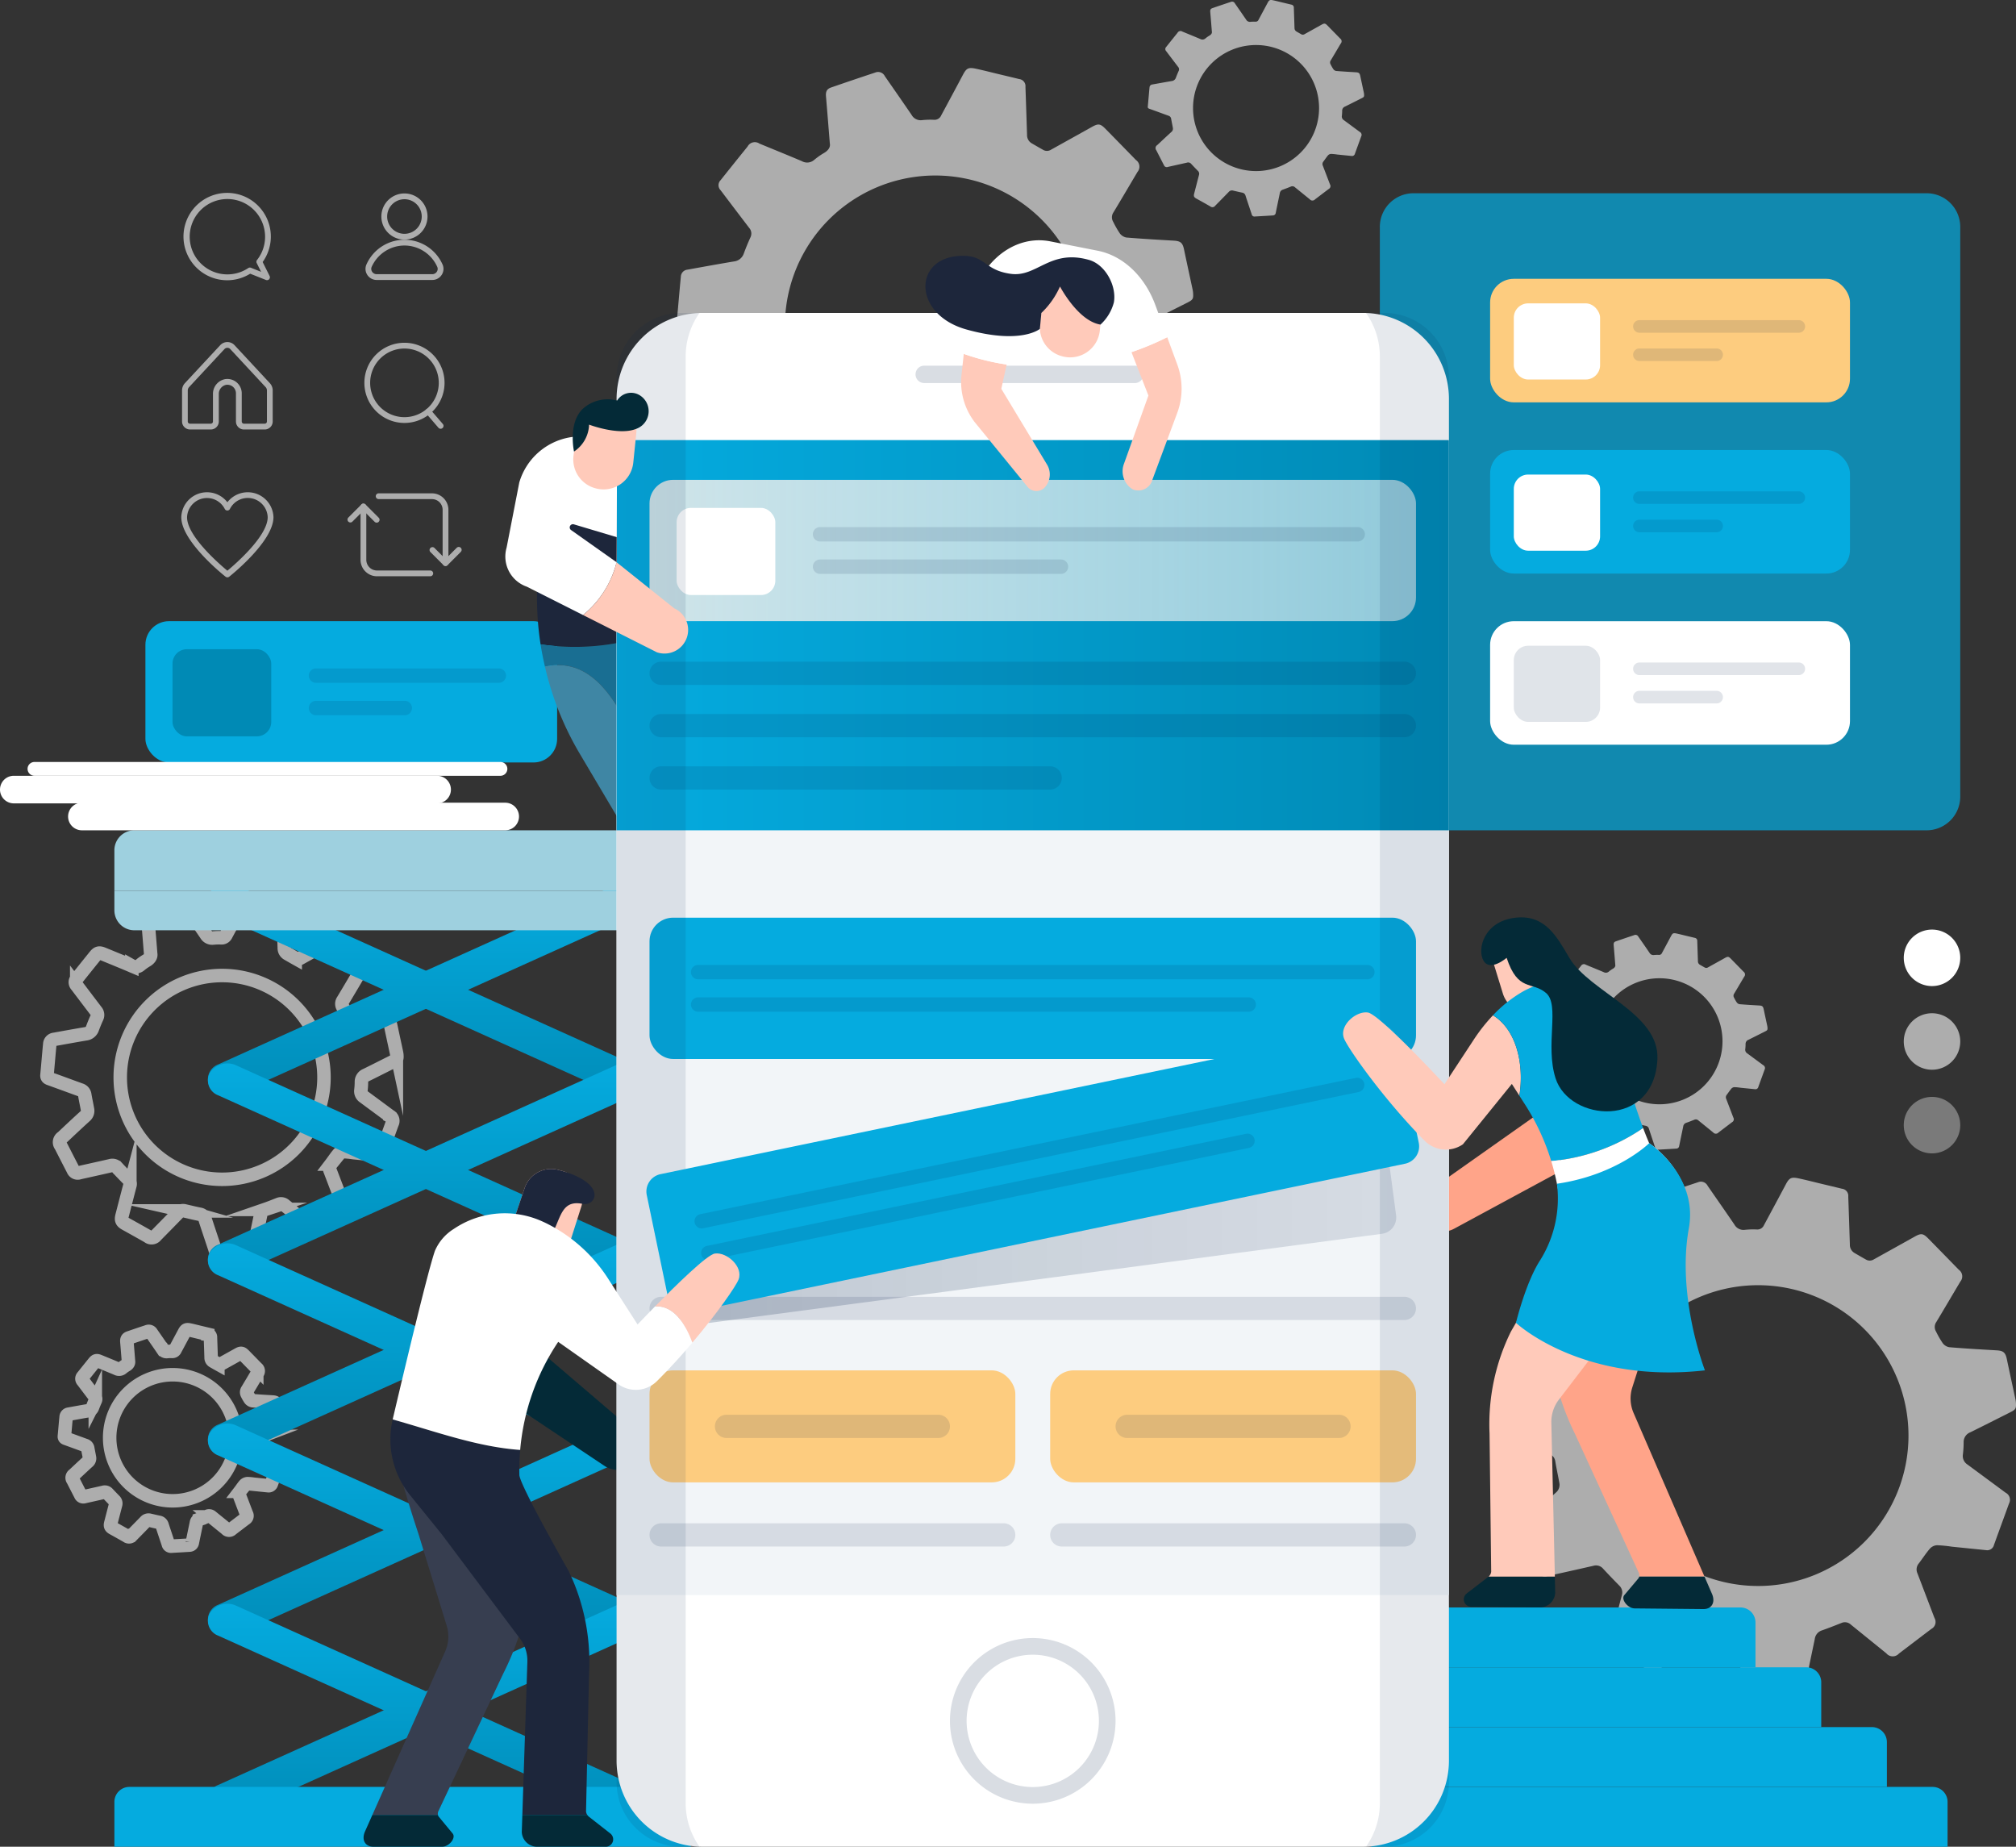
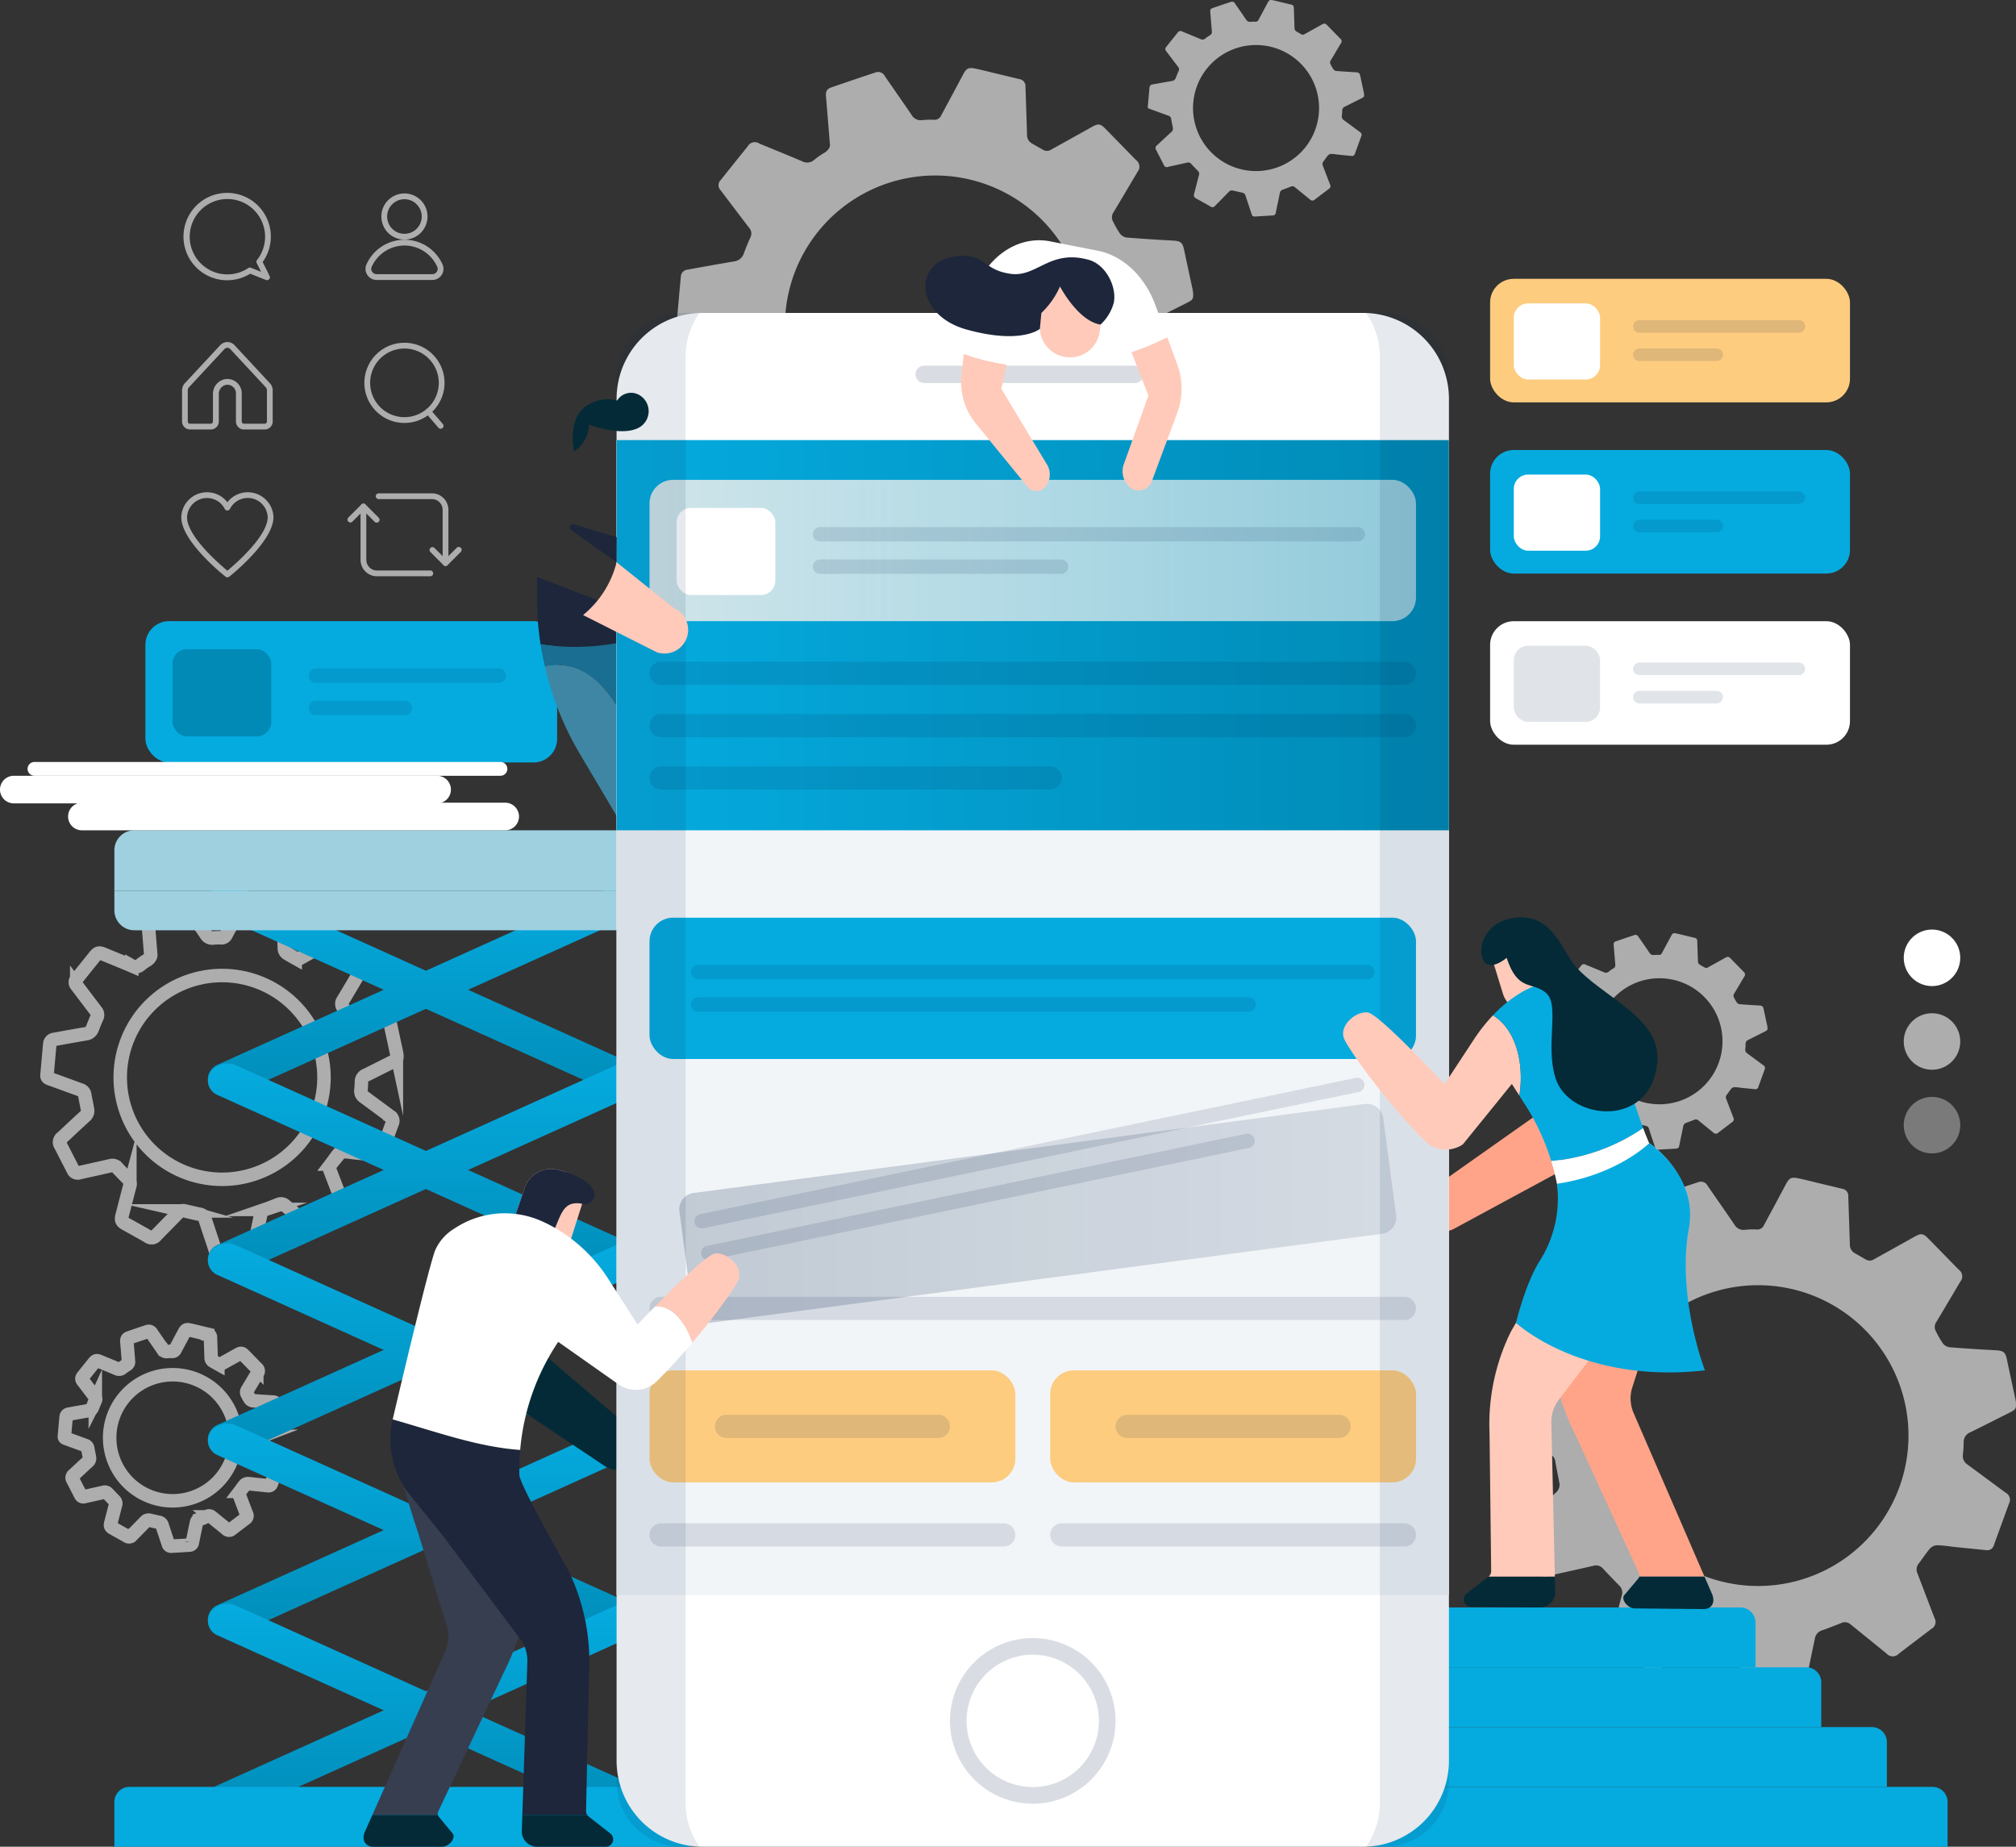
<svg xmlns="http://www.w3.org/2000/svg" xmlns:xlink="http://www.w3.org/1999/xlink" width="298.843" height="273.699" viewBox="0 0 298.843 273.699">
  <rect x="0" y="0" width="298.843" height="273.699" fill="#333333" stroke="none" />
  <defs>
    <linearGradient id="linear-gradient" x1="0.5" x2="0.5" y2="1.102" gradientUnits="objectBoundingBox">
      <stop offset="0" stop-color="#05abdf" />
      <stop offset="1" stop-color="#008ab5" />
    </linearGradient>
    <linearGradient id="linear-gradient-11" x1="0" y1="0.5" x2="1" y2="0.5" xlink:href="#linear-gradient" />
    <linearGradient id="linear-gradient-12" y1="0.5" x2="1" y2="0.5" gradientUnits="objectBoundingBox">
      <stop offset="0" stop-color="#cfe4e9" />
      <stop offset="1" stop-color="#cfe4e9" stop-opacity="0.702" />
    </linearGradient>
    <linearGradient id="linear-gradient-13" x1="-0.002" y1="0.456" x2="0.998" y2="0.456" gradientUnits="objectBoundingBox">
      <stop offset="0" stop-color="#001d47" />
      <stop offset="1" stop-color="#001d47" stop-opacity="0.6" />
    </linearGradient>
  </defs>
  <g id="apllications_banner" transform="translate(-46.232 -47.984)">
    <g id="Group_4950" data-name="Group 4950" transform="translate(46.232 47.984)">
      <path id="Path_12113" data-name="Path 12113" d="M364.794,291.5c-.2-2.459-.376-4.708-.568-6.955-.062-.727.107-1.124.754-1.349q3.264-1.131,6.545-2.215a1.113,1.113,0,0,1,1.419.532c1.325,1.914,2.659,3.821,3.969,5.745a1.541,1.541,0,0,0,1.56.777,11.691,11.691,0,0,1,1.762-.049,1.061,1.061,0,0,0,1.057-.638c1.077-2,2.156-4,3.219-6.007.528-1,.807-1.168,1.937-.926s2.276.539,3.413.812c1,.24,2,.474,2.993.72a1.056,1.056,0,0,1,.937,1.166q.125,3.549.237,7.1a1.4,1.4,0,0,0,.718,1.273c.555.321,1.108.644,1.667.957a1.11,1.11,0,0,0,1.147-.014c2.015-1.122,4.034-2.24,6.048-3.368.977-.548,1.275-.52,2.062.283q2.258,2.3,4.51,4.611a1.2,1.2,0,0,1,.221,1.754c-1.188,2-2.364,4.008-3.566,6a1.287,1.287,0,0,0-.035,1.4,14.131,14.131,0,0,0,.983,1.714,1.559,1.559,0,0,0,.963.61c2.339.195,4.684.329,7.028.464,1,.058,1.315.315,1.522,1.3.406,1.932.828,3.861,1.241,5.793a4.5,4.5,0,0,1,.1.6c.07.935-.01,1.073-.856,1.5-1.963.986-3.923,1.983-5.894,2.952a1.543,1.543,0,0,0-.993,1.5,15.343,15.343,0,0,1-.113,1.81,1.484,1.484,0,0,0,.673,1.463q2.832,2.089,5.66,4.181a1.174,1.174,0,0,1,.5,1.615c-.736,2.045-1.489,4.084-2.226,6.128a1.024,1.024,0,0,1-1.171.77c-1.7-.173-3.392-.34-5.088-.515a18.94,18.94,0,0,0-2.187-.213,1.556,1.556,0,0,0-1.033.485c-.61.7-1.115,1.5-1.684,2.238a1.381,1.381,0,0,0-.18,1.446c.845,2.2,1.681,4.41,2.526,6.614a1.162,1.162,0,0,1-.458,1.616c-1.609,1.217-3.211,2.444-4.818,3.663a1.225,1.225,0,0,1-1.859-.037c-1.75-1.423-3.506-2.836-5.258-4.258a1.282,1.282,0,0,0-1.378-.255c-.97.386-1.941.773-2.927,1.114a1.544,1.544,0,0,0-1.048,1.284c-.482,2.31-.968,4.62-1.443,6.931a1.019,1.019,0,0,1-.966.9c-2.157.15-4.316.257-6.475.388a.977.977,0,0,1-1.083-.8c-.714-2.189-1.462-4.367-2.169-6.558a1.461,1.461,0,0,0-1.215-1.1c-1.074-.21-2.137-.478-3.205-.723a1.457,1.457,0,0,0-1.489.436c-1.6,1.651-3.212,3.284-4.824,4.919a1.2,1.2,0,0,1-1.757.223q-2.436-1.386-4.889-2.74c-.866-.479-1.038-.844-.792-1.79.569-2.191,1.127-4.385,1.707-6.572a1.4,1.4,0,0,0-.385-1.449c-.81-.828-1.617-1.658-2.4-2.509a1.373,1.373,0,0,0-1.443-.414c-2.265.518-4.533,1.02-6.8,1.524a1.055,1.055,0,0,1-1.369-.6q-1.362-2.637-2.711-5.282a1.238,1.238,0,0,1,.331-1.841c1.659-1.559,3.316-3.121,5-4.651a1.491,1.491,0,0,0,.509-1.475c-.189-1.061-.424-2.113-.6-3.177a1.308,1.308,0,0,0-.953-1.086c-2.252-.817-4.5-1.648-6.756-2.454-.4-.144-.6-.321-.554-.783.218-2.276.4-4.557.62-6.832a1.083,1.083,0,0,1,.976-.979c2.282-.412,4.565-.828,6.852-1.211a1.744,1.744,0,0,0,1.5-1.188c.3-.806.625-1.6.983-2.384a1.272,1.272,0,0,0-.2-1.426q-2.116-2.777-4.222-5.562a1.057,1.057,0,0,1,0-1.492q1.989-2.5,3.995-4.979a1.214,1.214,0,0,1,1.768-.435c2.1.863,4.2,1.716,6.288,2.6a1.585,1.585,0,0,0,1.827-.2,10.582,10.582,0,0,1,1.484-1.039C364.594,292.515,364.9,292.024,364.794,291.5Zm-6.656,27.064a22.29,22.29,0,1,0,22.3-22.321A22.275,22.275,0,0,0,358.138,318.567Z" transform="translate(-119.812 -105.766)" fill="#fff" opacity="0.6" />
      <path id="Path_12114" data-name="Path 12114" d="M202.447,72.593c-.2-2.46-.375-4.708-.568-6.955-.063-.727.107-1.124.754-1.348q3.265-1.131,6.545-2.216a1.111,1.111,0,0,1,1.418.532c1.325,1.914,2.66,3.821,3.97,5.744a1.537,1.537,0,0,0,1.56.778,11.7,11.7,0,0,1,1.763-.049,1.062,1.062,0,0,0,1.057-.638c1.077-2,2.156-4,3.218-6.008.529-1,.807-1.168,1.938-.925s2.276.539,3.413.812c1,.24,2,.474,2.993.72a1.055,1.055,0,0,1,.937,1.166q.124,3.55.236,7.1a1.4,1.4,0,0,0,.718,1.272c.555.321,1.11.644,1.669.957a1.107,1.107,0,0,0,1.146-.014c2.016-1.122,4.035-2.24,6.048-3.368.978-.548,1.275-.52,2.062.282q2.258,2.3,4.51,4.611a1.2,1.2,0,0,1,.221,1.754c-1.188,2-2.364,4.008-3.567,6a1.29,1.29,0,0,0-.035,1.4,13.952,13.952,0,0,0,.983,1.714,1.563,1.563,0,0,0,.962.61c2.34.195,4.684.329,7.028.464,1.005.058,1.316.314,1.523,1.3.406,1.932.828,3.862,1.241,5.793a4.6,4.6,0,0,1,.1.6c.07.935-.011,1.072-.857,1.5-1.962.986-3.921,1.983-5.892,2.952a1.542,1.542,0,0,0-.994,1.5,15.522,15.522,0,0,1-.113,1.81,1.485,1.485,0,0,0,.672,1.464q2.832,2.088,5.662,4.18a1.174,1.174,0,0,1,.5,1.615c-.737,2.045-1.49,4.084-2.226,6.129a1.024,1.024,0,0,1-1.171.77c-1.7-.173-3.393-.34-5.088-.515a18.954,18.954,0,0,0-2.188-.213,1.559,1.559,0,0,0-1.033.484c-.61.7-1.115,1.5-1.684,2.239a1.378,1.378,0,0,0-.18,1.446c.845,2.2,1.681,4.41,2.526,6.614a1.163,1.163,0,0,1-.458,1.617c-1.609,1.217-3.211,2.444-4.819,3.663a1.224,1.224,0,0,1-1.859-.038c-1.751-1.422-3.507-2.835-5.258-4.257a1.283,1.283,0,0,0-1.379-.255c-.97.386-1.94.773-2.926,1.113a1.544,1.544,0,0,0-1.048,1.284c-.482,2.311-.968,4.62-1.442,6.932a1.021,1.021,0,0,1-.966.9c-2.157.148-4.317.256-6.475.387a.976.976,0,0,1-1.083-.8c-.714-2.189-1.463-4.367-2.17-6.558a1.458,1.458,0,0,0-1.214-1.1c-1.074-.21-2.137-.477-3.205-.724a1.459,1.459,0,0,0-1.489.437c-1.6,1.651-3.212,3.284-4.824,4.92a1.2,1.2,0,0,1-1.757.223q-2.435-1.386-4.888-2.741c-.866-.479-1.038-.844-.792-1.79.569-2.191,1.127-4.385,1.707-6.573a1.4,1.4,0,0,0-.385-1.448c-.81-.827-1.616-1.658-2.4-2.509a1.375,1.375,0,0,0-1.444-.414c-2.264.518-4.532,1.02-6.8,1.524a1.056,1.056,0,0,1-1.37-.6q-1.362-2.637-2.71-5.282a1.238,1.238,0,0,1,.331-1.841c1.659-1.559,3.316-3.121,5-4.651a1.491,1.491,0,0,0,.508-1.475c-.188-1.061-.423-2.114-.6-3.177a1.3,1.3,0,0,0-.952-1.086c-2.252-.817-4.5-1.649-6.756-2.456-.4-.143-.6-.32-.554-.782.217-2.276.4-4.557.62-6.832a1.084,1.084,0,0,1,.975-.979c2.283-.412,4.565-.828,6.853-1.211a1.745,1.745,0,0,0,1.5-1.189c.3-.805.625-1.6.983-2.383a1.275,1.275,0,0,0-.2-1.426q-2.118-2.777-4.222-5.562a1.057,1.057,0,0,1,0-1.492q1.99-2.5,3.995-4.979a1.215,1.215,0,0,1,1.769-.436c2.1.863,4.2,1.717,6.288,2.6a1.585,1.585,0,0,0,1.827-.195,10.555,10.555,0,0,1,1.484-1.039C202.247,73.6,202.552,73.114,202.447,72.593ZM195.79,99.657a22.291,22.291,0,1,0,22.3-22.322A22.277,22.277,0,0,0,195.79,99.657Z" transform="translate(-79.436 -51.323)" fill="#fff" opacity="0.6" />
      <path id="Path_12115" data-name="Path 12115" d="M361.787,236.766c-.083-1.03-.157-1.972-.238-2.914-.026-.305.045-.472.316-.566q1.368-.473,2.742-.928a.464.464,0,0,1,.594.223c.556.8,1.115,1.6,1.663,2.407a.647.647,0,0,0,.654.325,4.944,4.944,0,0,1,.739-.02.445.445,0,0,0,.443-.267c.451-.838.9-1.676,1.349-2.518.221-.418.337-.489.811-.387s.953.225,1.43.34c.418.1.837.2,1.255.3a.441.441,0,0,1,.392.488q.052,1.488.1,2.975a.587.587,0,0,0,.3.533c.232.134.464.27.7.4a.465.465,0,0,0,.481-.006c.844-.47,1.69-.938,2.534-1.411.409-.23.534-.218.863.118q.947.966,1.89,1.932a.5.5,0,0,1,.092.736c-.5.838-.99,1.679-1.494,2.514a.541.541,0,0,0-.015.585,5.868,5.868,0,0,0,.412.718.653.653,0,0,0,.4.255c.98.082,1.963.138,2.945.195.421.024.551.132.639.545.17.809.347,1.618.52,2.427a2.012,2.012,0,0,1,.041.249c.029.391,0,.449-.359.627-.822.414-1.643.83-2.47,1.237a.647.647,0,0,0-.416.628,6.6,6.6,0,0,1-.047.759.621.621,0,0,0,.282.612l2.372,1.752a.493.493,0,0,1,.211.677c-.309.856-.624,1.711-.933,2.569a.428.428,0,0,1-.491.322q-1.066-.107-2.132-.215a7.881,7.881,0,0,0-.917-.089.653.653,0,0,0-.433.2c-.256.295-.467.628-.706.938a.577.577,0,0,0-.075.606q.531,1.385,1.058,2.772a.487.487,0,0,1-.192.678c-.674.51-1.345,1.024-2.019,1.534a.512.512,0,0,1-.778-.015q-1.1-.894-2.2-1.784a.535.535,0,0,0-.577-.107c-.406.162-.813.325-1.227.467a.647.647,0,0,0-.439.539c-.2.968-.406,1.935-.6,2.9a.428.428,0,0,1-.4.378c-.9.062-1.808.107-2.713.162a.41.41,0,0,1-.454-.334c-.3-.917-.613-1.83-.91-2.749a.611.611,0,0,0-.508-.461c-.451-.088-.9-.2-1.344-.3a.611.611,0,0,0-.624.183c-.669.692-1.346,1.376-2.021,2.061a.5.5,0,0,1-.737.094q-1.02-.58-2.048-1.148c-.363-.2-.434-.354-.332-.751.239-.918.473-1.837.716-2.754a.587.587,0,0,0-.161-.608c-.34-.346-.678-.695-1.007-1.05a.578.578,0,0,0-.606-.174c-.948.217-1.9.428-2.849.639a.442.442,0,0,1-.573-.252q-.571-1.1-1.136-2.213a.519.519,0,0,1,.138-.772c.7-.654,1.39-1.308,2.1-1.949a.624.624,0,0,0,.213-.618c-.079-.444-.177-.886-.25-1.331a.55.55,0,0,0-.4-.455c-.944-.343-1.885-.691-2.831-1.029-.168-.06-.251-.134-.233-.328.091-.954.167-1.909.26-2.863a.454.454,0,0,1,.409-.41c.956-.172,1.914-.346,2.871-.507a.731.731,0,0,0,.628-.5c.125-.337.262-.672.412-1a.534.534,0,0,0-.083-.6q-.886-1.164-1.769-2.331a.443.443,0,0,1,0-.625q.834-1.045,1.674-2.086a.508.508,0,0,1,.741-.182c.879.361,1.76.719,2.635,1.089a.663.663,0,0,0,.766-.081,4.418,4.418,0,0,1,.622-.436C361.7,237.19,361.831,236.985,361.787,236.766ZM359,248.107a9.34,9.34,0,1,0,9.345-9.354A9.335,9.335,0,0,0,359,248.107Z" transform="translate(-122.344 -93.769)" fill="#fff" opacity="0.6" />
      <path id="Path_12116" data-name="Path 12116" d="M68.433,314.983c-.083-1.03-.157-1.972-.238-2.914-.026-.3.045-.471.316-.565q1.368-.473,2.743-.928a.465.465,0,0,1,.594.223c.555.8,1.114,1.6,1.663,2.407a.646.646,0,0,0,.654.326,4.76,4.76,0,0,1,.739-.021.445.445,0,0,0,.443-.267c.451-.839.9-1.677,1.349-2.518.221-.419.338-.49.811-.388s.954.225,1.43.34c.418.1.837.2,1.254.3a.442.442,0,0,1,.393.488q.052,1.488.1,2.974a.587.587,0,0,0,.3.534c.233.134.465.27.7.4a.463.463,0,0,0,.48-.005c.844-.47,1.69-.938,2.534-1.412.409-.23.534-.218.864.119q.947.965,1.89,1.932a.5.5,0,0,1,.093.736c-.5.838-.99,1.679-1.5,2.514a.541.541,0,0,0-.014.585,5.782,5.782,0,0,0,.412.718.653.653,0,0,0,.4.255c.98.082,1.962.137,2.945.194.421.026.551.132.638.545.17.809.347,1.618.52,2.427a1.764,1.764,0,0,1,.041.249c.029.392,0,.449-.358.628-.823.412-1.644.83-2.47,1.237a.648.648,0,0,0-.417.627,6.409,6.409,0,0,1-.047.759.621.621,0,0,0,.282.612q1.188.877,2.373,1.752a.492.492,0,0,1,.21.677c-.308.856-.624,1.711-.932,2.569a.429.429,0,0,1-.491.322q-1.065-.107-2.131-.215a7.9,7.9,0,0,0-.917-.089.654.654,0,0,0-.433.2c-.256.294-.467.628-.705.938a.577.577,0,0,0-.076.606c.355.924.7,1.848,1.059,2.772a.488.488,0,0,1-.192.678c-.674.51-1.345,1.024-2.019,1.535a.513.513,0,0,1-.779-.016c-.733-.6-1.47-1.189-2.2-1.784a.536.536,0,0,0-.578-.106c-.406.162-.813.324-1.226.467a.646.646,0,0,0-.44.538c-.2.968-.406,1.936-.6,2.9a.429.429,0,0,1-.4.378c-.9.062-1.809.107-2.714.162a.411.411,0,0,1-.454-.334c-.3-.917-.613-1.829-.909-2.747a.611.611,0,0,0-.509-.461c-.45-.088-.9-.2-1.343-.3a.609.609,0,0,0-.624.183c-.669.692-1.346,1.376-2.022,2.062a.5.5,0,0,1-.736.093q-1.02-.58-2.048-1.148c-.363-.2-.435-.354-.332-.75.239-.919.473-1.838.715-2.754a.584.584,0,0,0-.162-.607c-.339-.347-.677-.695-1.007-1.051a.573.573,0,0,0-.6-.174c-.948.216-1.9.427-2.849.639a.442.442,0,0,1-.574-.252q-.57-1.105-1.136-2.214a.519.519,0,0,1,.139-.771c.695-.653,1.39-1.307,2.1-1.949a.626.626,0,0,0,.213-.618c-.079-.445-.177-.886-.251-1.331a.549.549,0,0,0-.4-.456c-.944-.342-1.886-.69-2.832-1.029-.167-.059-.251-.134-.232-.328.091-.954.167-1.91.26-2.863a.452.452,0,0,1,.409-.409c.956-.173,1.913-.347,2.871-.509a.729.729,0,0,0,.628-.5q.187-.506.412-1a.533.533,0,0,0-.082-.6q-.887-1.163-1.769-2.33a.445.445,0,0,1,0-.627q.834-1.044,1.675-2.086c.241-.3.384-.328.741-.182.878.361,1.76.719,2.634,1.089a.665.665,0,0,0,.766-.081,4.413,4.413,0,0,1,.622-.435C68.348,315.408,68.477,315.2,68.433,314.983Zm-2.79,11.341a9.341,9.341,0,1,0,9.346-9.353A9.335,9.335,0,0,0,65.643,326.324Z" transform="translate(-49.387 -113.222)" fill="none" stroke="#fff" stroke-miterlimit="10" stroke-width="2" opacity="0.6" />
      <path id="Path_12117" data-name="Path 12117" d="M282.191,52.67c-.084-1.031-.157-1.973-.239-2.914-.026-.3.045-.471.316-.565q1.368-.474,2.743-.928a.465.465,0,0,1,.594.222c.555.8,1.114,1.6,1.663,2.407a.645.645,0,0,0,.654.326,4.834,4.834,0,0,1,.738-.02.446.446,0,0,0,.443-.267q.677-1.258,1.349-2.518c.221-.418.338-.489.811-.388s.953.226,1.43.34c.418.1.838.2,1.255.3a.443.443,0,0,1,.393.488q.052,1.488.1,2.974a.586.586,0,0,0,.3.533c.232.134.465.27.7.4a.465.465,0,0,0,.48-.006c.844-.47,1.69-.938,2.534-1.412.409-.229.534-.217.864.119q.946.965,1.89,1.932a.5.5,0,0,1,.092.735c-.5.838-.989,1.68-1.494,2.514a.539.539,0,0,0-.014.585,5.812,5.812,0,0,0,.412.718.651.651,0,0,0,.4.256c.98.081,1.963.137,2.945.195.421.024.551.131.639.544.171.81.347,1.619.52,2.428a1.858,1.858,0,0,1,.041.249c.029.391,0,.449-.358.627-.823.413-1.644.83-2.47,1.237a.645.645,0,0,0-.415.627,6.743,6.743,0,0,1-.048.759.622.622,0,0,0,.282.613l2.372,1.752a.493.493,0,0,1,.212.677c-.309.856-.624,1.711-.933,2.568a.43.43,0,0,1-.491.322l-2.132-.215a7.889,7.889,0,0,0-.916-.089.654.654,0,0,0-.434.2c-.255.295-.467.627-.705.938a.578.578,0,0,0-.075.606q.531,1.385,1.059,2.772A.487.487,0,0,1,299.5,76c-.674.509-1.345,1.024-2.02,1.534a.513.513,0,0,1-.778-.015q-1.1-.895-2.2-1.784a.537.537,0,0,0-.577-.107c-.406.162-.813.324-1.227.467a.647.647,0,0,0-.439.538c-.2.968-.406,1.936-.6,2.9a.428.428,0,0,1-.4.378c-.9.062-1.808.107-2.713.162a.408.408,0,0,1-.453-.334c-.3-.917-.614-1.83-.91-2.748a.613.613,0,0,0-.509-.461c-.451-.088-.9-.2-1.343-.3a.611.611,0,0,0-.624.183c-.669.692-1.346,1.376-2.022,2.062a.5.5,0,0,1-.736.094q-1.021-.582-2.049-1.149c-.362-.2-.434-.353-.331-.75.238-.918.473-1.838.715-2.754a.585.585,0,0,0-.162-.607c-.34-.346-.677-.695-1.007-1.051a.573.573,0,0,0-.6-.173c-.949.216-1.9.427-2.849.638a.442.442,0,0,1-.574-.251q-.571-1.106-1.136-2.214a.518.518,0,0,1,.139-.771c.7-.654,1.389-1.308,2.1-1.949a.624.624,0,0,0,.213-.618c-.079-.445-.177-.887-.251-1.331a.549.549,0,0,0-.4-.455c-.944-.343-1.886-.691-2.832-1.029-.167-.06-.251-.134-.232-.328.092-.954.166-1.909.259-2.862a.456.456,0,0,1,.409-.41c.957-.172,1.913-.346,2.872-.508a.729.729,0,0,0,.627-.5q.188-.507.412-1a.534.534,0,0,0-.083-.6q-.887-1.163-1.769-2.331a.442.442,0,0,1,0-.625q.834-1.046,1.673-2.086a.509.509,0,0,1,.741-.183c.879.361,1.76.719,2.635,1.09a.664.664,0,0,0,.766-.082,4.47,4.47,0,0,1,.621-.435C282.106,53.094,282.234,52.889,282.191,52.67ZM279.4,64.011a9.341,9.341,0,1,0,9.345-9.354A9.334,9.334,0,0,0,279.4,64.011Z" transform="translate(-102.549 -47.984)" fill="#fff" opacity="0.6" />
      <path id="Path_12118" data-name="Path 12118" d="M70.868,233.64c-.135-1.666-.254-3.189-.385-4.711-.042-.492.072-.761.511-.914q2.212-.766,4.435-1.5a.752.752,0,0,1,.961.361c.9,1.3,1.8,2.588,2.69,3.892a1.042,1.042,0,0,0,1.057.526,7.913,7.913,0,0,1,1.194-.032.719.719,0,0,0,.716-.433c.73-1.355,1.461-2.709,2.18-4.07.358-.677.547-.792,1.313-.627s1.542.366,2.313.551c.676.162,1.353.322,2.029.488a.714.714,0,0,1,.634.79q.085,2.4.161,4.811a.948.948,0,0,0,.486.862c.376.216.751.436,1.131.648a.75.75,0,0,0,.776-.009c1.366-.761,2.734-1.518,4.1-2.282.663-.371.864-.352,1.4.192q1.529,1.56,3.056,3.124a.813.813,0,0,1,.15,1.189c-.8,1.355-1.6,2.716-2.416,4.065a.873.873,0,0,0-.024.946,9.54,9.54,0,0,0,.666,1.161,1.057,1.057,0,0,0,.653.413c1.584.132,3.173.223,4.762.315.68.039.891.213,1.031.881.275,1.31.561,2.616.841,3.924a3.24,3.24,0,0,1,.067.4c.047.633-.008.727-.58,1.014-1.331.669-2.657,1.343-3.993,2a1.045,1.045,0,0,0-.673,1.015,10.466,10.466,0,0,1-.077,1.227,1.006,1.006,0,0,0,.456.991q1.919,1.415,3.836,2.833a.8.8,0,0,1,.34,1.094c-.5,1.385-1.009,2.766-1.509,4.152a.692.692,0,0,1-.793.521c-1.149-.116-2.3-.23-3.447-.348a12.888,12.888,0,0,0-1.482-.144,1.055,1.055,0,0,0-.7.328c-.414.477-.756,1.015-1.141,1.518a.935.935,0,0,0-.122.98c.572,1.493,1.138,2.988,1.711,4.481a.788.788,0,0,1-.31,1.1c-1.091.825-2.176,1.656-3.265,2.482a.829.829,0,0,1-1.259-.026q-1.778-1.445-3.563-2.884a.867.867,0,0,0-.934-.172c-.657.261-1.315.524-1.983.754a1.047,1.047,0,0,0-.71.87c-.326,1.566-.656,3.13-.977,4.7a.692.692,0,0,1-.655.611c-1.461.1-2.924.174-4.386.262a.662.662,0,0,1-.734-.539c-.485-1.482-.991-2.959-1.47-4.443a.987.987,0,0,0-.822-.746c-.729-.143-1.449-.324-2.172-.489a.987.987,0,0,0-1.009.295c-1.082,1.119-2.176,2.225-3.268,3.334a.815.815,0,0,1-1.191.151q-1.65-.939-3.312-1.857c-.587-.323-.7-.571-.536-1.212.385-1.485.763-2.971,1.156-4.454a.945.945,0,0,0-.261-.981c-.548-.56-1.095-1.123-1.627-1.7a.933.933,0,0,0-.979-.28c-1.534.351-3.071.69-4.606,1.033a.716.716,0,0,1-.928-.407q-.923-1.786-1.836-3.579a.838.838,0,0,1,.224-1.246c1.124-1.056,2.246-2.115,3.389-3.151a1.011,1.011,0,0,0,.345-1c-.128-.719-.287-1.432-.406-2.152a.885.885,0,0,0-.645-.735c-1.526-.554-3.049-1.118-4.578-1.664-.27-.1-.406-.217-.376-.53.147-1.542.269-3.087.42-4.629a.735.735,0,0,1,.661-.663c1.546-.279,3.092-.56,4.642-.821a1.181,1.181,0,0,0,1.016-.8c.2-.545.423-1.086.666-1.615a.863.863,0,0,0-.134-.966q-1.433-1.881-2.86-3.769a.717.717,0,0,1,0-1.011q1.349-1.69,2.707-3.373c.389-.482.621-.532,1.2-.3,1.421.585,2.844,1.163,4.26,1.763a1.071,1.071,0,0,0,1.237-.132,7.289,7.289,0,0,1,1.005-.7C70.733,234.325,70.939,233.993,70.868,233.64Zm-4.51,18.338a15.1,15.1,0,1,0,15.111-15.124A15.094,15.094,0,0,0,66.358,251.978Z" transform="translate(-48.533 -92.273)" fill="none" stroke="#fff" stroke-miterlimit="10" stroke-width="2" opacity="0.6" />
-       <path id="Rectangle_1168" data-name="Rectangle 1168" d="M4.986,0H81.051a4.986,4.986,0,0,1,4.986,4.986V89.43a4.987,4.987,0,0,1-4.987,4.987H4.987A4.987,4.987,0,0,1,0,89.43V4.986A4.986,4.986,0,0,1,4.986,0Z" transform="translate(204.541 28.641)" fill="#05abdf" opacity="0.72" />
      <g id="Group_4912" data-name="Group 4912" transform="translate(21.556 92.06)">
        <rect id="Rectangle_1169" data-name="Rectangle 1169" width="61.03" height="20.945" rx="3.5" fill="#05abdf" />
        <rect id="Rectangle_1170" data-name="Rectangle 1170" width="14.633" height="12.911" rx="2.125" transform="translate(4.017 4.16)" fill="#008ab5" />
        <g id="Group_4911" data-name="Group 4911" transform="translate(24.218 7.005)">
          <path id="Path_12119" data-name="Path 12119" d="M135.329,179.842H108.223a1.066,1.066,0,0,0,0,2.132h27.105a1.066,1.066,0,1,0,0-2.132Z" transform="translate(-107.158 -179.842)" fill="#001d47" opacity="0.12" style="mix-blend-mode: multiply;isolation: isolate" />
          <path id="Path_12120" data-name="Path 12120" d="M121.393,186.235h-13.17a1.066,1.066,0,0,0,0,2.132h13.17a1.066,1.066,0,0,0,0-2.132Z" transform="translate(-107.158 -181.432)" fill="#001d47" opacity="0.12" style="mix-blend-mode: multiply;isolation: isolate" />
        </g>
      </g>
      <g id="Group_4919" data-name="Group 4919" transform="translate(220.888 41.324)">
        <g id="Group_4914" data-name="Group 4914" transform="translate(0)">
          <rect id="Rectangle_1171" data-name="Rectangle 1171" width="53.344" height="18.308" rx="3.5" fill="#fdcc7f" />
          <rect id="Rectangle_1172" data-name="Rectangle 1172" width="12.79" height="11.286" rx="2.125" transform="translate(3.511 3.637)" fill="#fff" />
          <g id="Group_4913" data-name="Group 4913" transform="translate(21.167 6.123)">
            <path id="Path_12121" data-name="Path 12121" d="M393.037,111.138H369.345a.932.932,0,0,0,0,1.863h23.692a.932.932,0,0,0,0-1.863Z" transform="translate(-368.413 -111.138)" fill="#001d47" opacity="0.12" style="mix-blend-mode: multiply;isolation: isolate" />
            <path id="Path_12122" data-name="Path 12122" d="M380.857,116.726H369.345a.932.932,0,0,0,0,1.863h11.512a.932.932,0,0,0,0-1.863Z" transform="translate(-368.413 -112.528)" fill="#001d47" opacity="0.12" style="mix-blend-mode: multiply;isolation: isolate" />
          </g>
        </g>
        <g id="Group_4916" data-name="Group 4916" transform="translate(0 25.372)">
          <rect id="Rectangle_1173" data-name="Rectangle 1173" width="53.344" height="18.307" rx="3.5" fill="#05abdf" />
          <rect id="Rectangle_1174" data-name="Rectangle 1174" width="12.79" height="11.286" rx="2.125" transform="translate(3.511 3.636)" fill="#fff" />
          <g id="Group_4915" data-name="Group 4915" transform="translate(21.167 6.123)">
            <path id="Path_12123" data-name="Path 12123" d="M393.037,144.908H369.345a.932.932,0,0,0,0,1.863h23.692a.932.932,0,0,0,0-1.863Z" transform="translate(-368.413 -144.908)" fill="#001d47" opacity="0.12" style="mix-blend-mode: multiply;isolation: isolate" />
            <path id="Path_12124" data-name="Path 12124" d="M380.857,150.5H369.345a.932.932,0,0,0,0,1.863h11.512a.932.932,0,0,0,0-1.863Z" transform="translate(-368.413 -146.298)" fill="#001d47" opacity="0.12" style="mix-blend-mode: multiply;isolation: isolate" />
          </g>
        </g>
        <g id="Group_4918" data-name="Group 4918" transform="translate(0 50.743)">
          <rect id="Rectangle_1175" data-name="Rectangle 1175" width="53.344" height="18.307" rx="3.5" fill="#fff" />
          <rect id="Rectangle_1176" data-name="Rectangle 1176" width="12.79" height="11.285" rx="2.125" transform="translate(3.511 3.637)" fill="#e0e4e9" />
          <g id="Group_4917" data-name="Group 4917" transform="translate(21.167 6.123)">
            <path id="Path_12125" data-name="Path 12125" d="M393.037,178.678H369.345a.932.932,0,0,0,0,1.863h23.692a.932.932,0,0,0,0-1.863Z" transform="translate(-368.413 -178.678)" fill="#001d47" opacity="0.12" style="mix-blend-mode: multiply;isolation: isolate" />
            <path id="Path_12126" data-name="Path 12126" d="M380.857,184.266H369.345a.932.932,0,0,0,0,1.863h11.512a.932.932,0,0,0,0-1.863Z" transform="translate(-368.413 -180.068)" fill="#001d47" opacity="0.12" style="mix-blend-mode: multiply;isolation: isolate" />
          </g>
        </g>
      </g>
      <g id="Group_4927" data-name="Group 4927" transform="translate(30.804 130.909)">
        <g id="Group_4922" data-name="Group 4922">
          <g id="Group_4920" data-name="Group 4920">
            <path id="Path_12127" data-name="Path 12127" d="M88.789,249.069l58.877-26.558a3.116,3.116,0,0,1,3.894,1.065h0a2.352,2.352,0,0,1-1.228,3.377L91.454,253.511a3.115,3.115,0,0,1-3.894-1.066h0A2.351,2.351,0,0,1,88.789,249.069Z" transform="translate(-87.233 -222.228)" fill="url(#linear-gradient)" />
            <path id="Path_12128" data-name="Path 12128" d="M150.332,249.069,91.454,222.511a3.116,3.116,0,0,0-3.894,1.065h0a2.352,2.352,0,0,0,1.229,3.377l58.877,26.558a3.115,3.115,0,0,0,3.894-1.066h0A2.351,2.351,0,0,0,150.332,249.069Z" transform="translate(-87.233 -222.228)" fill="url(#linear-gradient)" />
          </g>
          <g id="Group_4921" data-name="Group 4921" transform="translate(0 26.708)">
            <path id="Path_12129" data-name="Path 12129" d="M88.789,284.618l58.877-26.558a3.117,3.117,0,0,1,3.894,1.066h0a2.351,2.351,0,0,1-1.228,3.376L91.454,289.06a3.115,3.115,0,0,1-3.894-1.066h0A2.351,2.351,0,0,1,88.789,284.618Z" transform="translate(-87.233 -257.777)" fill="url(#linear-gradient)" />
            <path id="Path_12130" data-name="Path 12130" d="M150.332,284.618,91.454,258.059a3.117,3.117,0,0,0-3.894,1.066h0a2.351,2.351,0,0,0,1.229,3.376l58.877,26.558a3.115,3.115,0,0,0,3.894-1.066h0A2.351,2.351,0,0,0,150.332,284.618Z" transform="translate(-87.233 -257.777)" fill="url(#linear-gradient)" />
          </g>
        </g>
        <g id="Group_4926" data-name="Group 4926" transform="translate(0 53.375)">
          <g id="Group_4923" data-name="Group 4923">
            <path id="Path_12131" data-name="Path 12131" d="M88.789,320.113l58.877-26.558a3.118,3.118,0,0,1,3.894,1.066h0A2.351,2.351,0,0,1,150.332,298L91.454,324.555a3.115,3.115,0,0,1-3.894-1.066h0A2.351,2.351,0,0,1,88.789,320.113Z" transform="translate(-87.233 -293.272)" fill="url(#linear-gradient)" />
            <path id="Path_12132" data-name="Path 12132" d="M150.332,320.113,91.454,293.555a3.118,3.118,0,0,0-3.894,1.066h0A2.351,2.351,0,0,0,88.789,298l58.877,26.558a3.115,3.115,0,0,0,3.894-1.066h0A2.351,2.351,0,0,0,150.332,320.113Z" transform="translate(-87.233 -293.272)" fill="url(#linear-gradient)" />
          </g>
          <g id="Group_4924" data-name="Group 4924" transform="translate(0 26.707)">
            <path id="Path_12133" data-name="Path 12133" d="M88.789,355.662,147.666,329.1a3.116,3.116,0,0,1,3.894,1.066h0a2.351,2.351,0,0,1-1.228,3.376L91.454,360.1a3.115,3.115,0,0,1-3.894-1.066h0A2.351,2.351,0,0,1,88.789,355.662Z" transform="translate(-87.233 -328.82)" fill="url(#linear-gradient)" />
            <path id="Path_12134" data-name="Path 12134" d="M150.332,355.662,91.454,329.1a3.116,3.116,0,0,0-3.894,1.066h0a2.351,2.351,0,0,0,1.229,3.376L147.666,360.1a3.115,3.115,0,0,0,3.894-1.066h0A2.351,2.351,0,0,0,150.332,355.662Z" transform="translate(-87.233 -328.82)" fill="url(#linear-gradient)" />
          </g>
          <g id="Group_4925" data-name="Group 4925" transform="translate(0 53.415)">
            <path id="Path_12135" data-name="Path 12135" d="M88.789,391.211l58.877-26.558a3.116,3.116,0,0,1,3.894,1.066h0a2.351,2.351,0,0,1-1.228,3.376L91.454,395.653a3.116,3.116,0,0,1-3.894-1.066h0A2.351,2.351,0,0,1,88.789,391.211Z" transform="translate(-87.233 -364.369)" fill="url(#linear-gradient)" />
            <path id="Path_12136" data-name="Path 12136" d="M150.332,391.211,91.454,364.652a3.116,3.116,0,0,0-3.894,1.066h0a2.351,2.351,0,0,0,1.229,3.376l58.877,26.558a3.116,3.116,0,0,0,3.894-1.066h0A2.351,2.351,0,0,0,150.332,391.211Z" transform="translate(-87.233 -364.369)" fill="url(#linear-gradient)" />
          </g>
        </g>
      </g>
      <path id="Rectangle_1177" data-name="Rectangle 1177" d="M2.961,0H113.446a0,0,0,0,1,0,0V8.962a0,0,0,0,1,0,0H0a0,0,0,0,1,0,0v-6A2.961,2.961,0,0,1,2.961,0Z" transform="translate(16.955 123.058)" fill="#9ed0df" />
      <path id="Rectangle_1178" data-name="Rectangle 1178" d="M0,0H113.446a0,0,0,0,1,0,0V5.856a0,0,0,0,1,0,0H2.962A2.962,2.962,0,0,1,0,2.894V0A0,0,0,0,1,0,0Z" transform="translate(16.955 132.019)" fill="#9ed0df" />
      <path id="Path_12137" data-name="Path 12137" d="M316.75,365.087v8.865h56.985v-6.64a2.226,2.226,0,0,0-2.225-2.225Z" transform="translate(-113.51 -126.848)" fill="#05abdf" />
      <path id="Path_12138" data-name="Path 12138" d="M316.75,376.887v8.864h66.733v-6.639a2.225,2.225,0,0,0-2.225-2.225Z" transform="translate(-113.51 -129.782)" fill="#05abdf" />
      <path id="Path_12139" data-name="Path 12139" d="M316.75,388.685v8.865h76.464v-6.64a2.226,2.226,0,0,0-2.225-2.225Z" transform="translate(-113.51 -132.717)" fill="#05abdf" />
      <path id="Path_12140" data-name="Path 12140" d="M316.75,400.485v8.865h85.46v-6.64a2.225,2.225,0,0,0-2.225-2.225Z" transform="translate(-113.51 -135.651)" fill="#05abdf" />
      <path id="Path_12141" data-name="Path 12141" d="M154.259,400.485v8.865H68.8v-6.64a2.225,2.225,0,0,1,2.225-2.225Z" transform="translate(-51.844 -135.651)" fill="#05abdf" />
      <path id="Path_12142" data-name="Path 12142" d="M149.1,312.452l15.456,13.206a3.377,3.377,0,0,1,.793,4.142h0a3.376,3.376,0,0,1-4.861,1.234l-15.292-10.2Z" transform="translate(-70.846 -113.757)" fill="#042a37" />
      <path id="Path_12143" data-name="Path 12143" d="M344.528,267.157l-16.611,11.72a3.376,3.376,0,0,0-1.174,4.05h0a3.377,3.377,0,0,0,4.726,1.679l16.171-8.744Z" transform="translate(-115.931 -102.493)" fill="#ffa489" />
-       <path id="Path_12144" data-name="Path 12144" d="M167.5,170.773l.132-3.044L152.182,161.8v3.112a45.08,45.08,0,0,0,.533,6.878A34.519,34.519,0,0,0,167.5,170.773Z" transform="translate(-72.582 -76.29)" fill="#1d263b" />
+       <path id="Path_12144" data-name="Path 12144" d="M167.5,170.773l.132-3.044L152.182,161.8v3.112a45.08,45.08,0,0,0,.533,6.878A34.519,34.519,0,0,0,167.5,170.773" transform="translate(-72.582 -76.29)" fill="#1d263b" />
      <path id="Path_12145" data-name="Path 12145" d="M167,189.234l.672-15.49a34.519,34.519,0,0,1-14.782,1.015c.171,1.113.4,2.214.648,3.309C160.315,176.537,164.092,182.861,167,189.234Z" transform="translate(-72.758 -79.261)" fill="#196e92" />
      <path id="Path_12146" data-name="Path 12146" d="M153.754,179.423a45.122,45.122,0,0,0,5.137,12.862l7.688,12.968.636-14.665C164.307,184.216,160.529,177.892,153.754,179.423Z" transform="translate(-72.973 -80.616)" fill="#3f86a4" />
      <g id="Group_4937" data-name="Group 4937" transform="translate(91.401 46.378)">
        <g id="Group_4935" data-name="Group 4935">
          <g id="Group_4929" data-name="Group 4929">
            <path id="Rectangle_1179" data-name="Rectangle 1179" d="M12.731,0h97.92a12.73,12.73,0,0,1,12.73,12.73V214.59a12.731,12.731,0,0,1-12.731,12.731H12.731A12.731,12.731,0,0,1,0,214.59V12.731A12.731,12.731,0,0,1,12.731,0Z" fill="#fff" />
            <path id="Path_12147" data-name="Path 12147" d="M226.873,121.407a1.288,1.288,0,0,0,1.288,1.288H259.38a1.287,1.287,0,0,0,1.287-1.288h0a1.287,1.287,0,0,0-1.287-1.288H228.161a1.287,1.287,0,0,0-1.288,1.288Z" transform="translate(-182.558 -112.302)" fill="#001d47" opacity="0.15" style="mix-blend-mode: multiply;isolation: isolate" />
            <g id="Group_4928" data-name="Group 4928" transform="translate(49.416 196.397)">
              <path id="Path_12148" data-name="Path 12148" d="M233.663,383.4a12.274,12.274,0,1,0,12.274-12.275A12.274,12.274,0,0,0,233.663,383.4Z" transform="translate(-233.663 -371.125)" fill="#001d47" opacity="0.15" style="mix-blend-mode: multiply;isolation: isolate" />
              <path id="Path_12149" data-name="Path 12149" d="M236.948,384.216a9.806,9.806,0,1,0,9.806-9.807A9.806,9.806,0,0,0,236.948,384.216Z" transform="translate(-234.48 -371.942)" fill="#fff" />
            </g>
            <rect id="Rectangle_1180" data-name="Rectangle 1180" width="123.38" height="171.17" transform="translate(0 18.85)" fill="#f2f5f8" />
            <rect id="Rectangle_1181" data-name="Rectangle 1181" width="123.38" height="57.83" transform="translate(0 18.85)" fill="url(#linear-gradient-11)" />
            <rect id="Rectangle_1182" data-name="Rectangle 1182" width="113.621" height="20.945" rx="3.5" transform="translate(4.88 24.736)" fill="url(#linear-gradient-12)" />
            <rect id="Rectangle_1183" data-name="Rectangle 1183" width="14.633" height="12.912" rx="2.125" transform="translate(8.897 28.897)" fill="#fff" />
            <rect id="Rectangle_1184" data-name="Rectangle 1184" width="113.621" height="20.945" rx="3.5" transform="translate(4.88 89.628)" fill="#05abdf" />
            <rect id="Rectangle_1185" data-name="Rectangle 1185" width="54.228" height="16.603" rx="3.5" transform="translate(4.88 156.72)" fill="#fdcc7f" />
            <path id="Path_12150" data-name="Path 12150" d="M220.407,330.514h-31.4a1.721,1.721,0,0,1-1.721-1.721h0a1.722,1.722,0,0,1,1.721-1.722h31.4a1.722,1.722,0,0,1,1.721,1.722h0A1.721,1.721,0,0,1,220.407,330.514Z" transform="translate(-172.712 -163.771)" fill="#001d47" opacity="0.12" style="mix-blend-mode: multiply;isolation: isolate" />
            <rect id="Rectangle_1186" data-name="Rectangle 1186" width="54.228" height="16.603" rx="3.5" transform="translate(64.273 156.72)" fill="#fdcc7f" />
            <path id="Path_12151" data-name="Path 12151" d="M299.46,330.514h-31.4a1.721,1.721,0,0,1-1.721-1.721h0a1.722,1.722,0,0,1,1.721-1.722h31.4a1.723,1.723,0,0,1,1.722,1.722h0A1.722,1.722,0,0,1,299.46,330.514Z" transform="translate(-192.373 -163.771)" fill="#001d47" opacity="0.12" style="mix-blend-mode: multiply;isolation: isolate" />
          </g>
          <g id="Group_4933" data-name="Group 4933" transform="translate(0 0)" opacity="0.1" style="mix-blend-mode: multiply;isolation: isolate">
            <g id="Group_4932" data-name="Group 4932">
              <g id="Group_4930" data-name="Group 4930" transform="translate(111.086)">
                <path id="Path_12152" data-name="Path 12152" d="M328.042,119.28a9.564,9.564,0,0,0-9.564-9.565h-2.729a11.165,11.165,0,0,1,2.053,6.573V330.463a11.169,11.169,0,0,1-2.052,6.572h2.729a9.564,9.564,0,0,0,9.564-9.564Z" transform="translate(-315.748 -109.715)" fill="#001d47" />
              </g>
              <g id="Group_4931" data-name="Group 4931">
                <path id="Path_12153" data-name="Path 12153" d="M178.129,330.463V116.288a11.164,11.164,0,0,1,2.053-6.573h-2.729a9.564,9.564,0,0,0-9.564,9.565V327.472a9.564,9.564,0,0,0,9.565,9.564h2.727A11.169,11.169,0,0,1,178.129,330.463Z" transform="translate(-167.889 -109.715)" fill="#001d47" />
              </g>
            </g>
          </g>
          <g id="Group_4934" data-name="Group 4934" transform="translate(11.021 96.633)">
            <path id="Path_12154" data-name="Path 12154" d="M282.83,238.336H183.624a1.066,1.066,0,1,0,0,2.132H282.83a1.066,1.066,0,0,0,0-2.132Z" transform="translate(-182.558 -238.336)" fill="#001d47" opacity="0.12" style="mix-blend-mode: multiply;isolation: isolate" />
            <path id="Path_12155" data-name="Path 12155" d="M265.239,244.729H183.624a1.066,1.066,0,0,0,0,2.132h81.615a1.066,1.066,0,1,0,0-2.132Z" transform="translate(-182.558 -239.926)" fill="#001d47" opacity="0.12" style="mix-blend-mode: multiply;isolation: isolate" />
          </g>
        </g>
        <path id="Path_12156" data-name="Path 12156" d="M226.89,351.926H176.105a1.721,1.721,0,0,1-1.721-1.721h0a1.722,1.722,0,0,1,1.721-1.722H226.89a1.722,1.722,0,0,1,1.722,1.722h0A1.722,1.722,0,0,1,226.89,351.926Z" transform="translate(-169.504 -169.096)" fill="#001d47" opacity="0.12" style="mix-blend-mode: multiply;isolation: isolate" />
        <path id="Path_12157" data-name="Path 12157" d="M286.283,307.244H176.105a1.721,1.721,0,0,1-1.721-1.721h0a1.721,1.721,0,0,1,1.721-1.721H286.283A1.721,1.721,0,0,1,288,305.523h0A1.721,1.721,0,0,1,286.283,307.244Z" transform="translate(-169.504 -157.984)" fill="#001d47" opacity="0.12" style="mix-blend-mode: multiply;isolation: isolate" />
        <path id="Path_12158" data-name="Path 12158" d="M286.283,181.953H176.105a1.721,1.721,0,0,1-1.721-1.721h0a1.721,1.721,0,0,1,1.721-1.721H286.283A1.721,1.721,0,0,1,288,180.232h0A1.721,1.721,0,0,1,286.283,181.953Z" transform="translate(-169.504 -126.824)" fill="#001d47" opacity="0.12" style="mix-blend-mode: multiply;isolation: isolate" />
        <path id="Path_12159" data-name="Path 12159" d="M286.283,192.278H176.105a1.721,1.721,0,0,1-1.721-1.721h0a1.722,1.722,0,0,1,1.721-1.722H286.283A1.722,1.722,0,0,1,288,190.557h0A1.721,1.721,0,0,1,286.283,192.278Z" transform="translate(-169.504 -129.392)" fill="#001d47" opacity="0.12" style="mix-blend-mode: multiply;isolation: isolate" />
        <path id="Path_12160" data-name="Path 12160" d="M233.777,202.6H176.105a1.722,1.722,0,0,1-1.721-1.722h0a1.721,1.721,0,0,1,1.721-1.721h57.671a1.721,1.721,0,0,1,1.721,1.721h0A1.722,1.722,0,0,1,233.777,202.6Z" transform="translate(-169.504 -131.96)" fill="#001d47" opacity="0.12" style="mix-blend-mode: multiply;isolation: isolate" />
        <path id="Path_12161" data-name="Path 12161" d="M305.944,351.926H255.158a1.721,1.721,0,0,1-1.721-1.721h0a1.722,1.722,0,0,1,1.721-1.722h50.786a1.722,1.722,0,0,1,1.721,1.722h0A1.721,1.721,0,0,1,305.944,351.926Z" transform="translate(-189.165 -169.096)" fill="#001d47" opacity="0.12" style="mix-blend-mode: multiply;isolation: isolate" />
        <g id="Group_4936" data-name="Group 4936" transform="translate(29.097 31.741)">
          <path id="Path_12162" data-name="Path 12162" d="M287.38,151.963h-79.7a1.066,1.066,0,0,0,0,2.132h79.7a1.066,1.066,0,0,0,0-2.132Z" transform="translate(-206.617 -151.963)" fill="#001d47" opacity="0.12" style="mix-blend-mode: multiply;isolation: isolate" />
          <path id="Path_12163" data-name="Path 12163" d="M243.392,158.356H207.683a1.066,1.066,0,0,0,0,2.132h35.709a1.066,1.066,0,1,0,0-2.132Z" transform="translate(-206.617 -153.553)" fill="#001d47" opacity="0.12" style="mix-blend-mode: multiply;isolation: isolate" />
        </g>
      </g>
      <path id="Path_12164" data-name="Path 12164" d="M286.517,282.264l-1.908-14.4a2.436,2.436,0,0,0-2.734-2.1L182.38,278.952a2.437,2.437,0,0,0-2.1,2.735l1.909,14.4a2.436,2.436,0,0,0,2.734,2.094L284.422,285A2.435,2.435,0,0,0,286.517,282.264Z" transform="translate(-79.566 -102.142)" opacity="0.2" fill="url(#linear-gradient-13)" style="mix-blend-mode: multiply;isolation: isolate" />
      <g id="Group_4939" data-name="Group 4939" transform="translate(95.818 151.912)">
-         <path id="Path_12165" data-name="Path 12165" d="M286.22,270.746,180.126,292.8a2.63,2.63,0,0,1-3.11-2.04L173.824,275.4a2.629,2.629,0,0,1,2.04-3.11l106.093-22.054a2.63,2.63,0,0,1,3.11,2.04l3.192,15.357A2.629,2.629,0,0,1,286.22,270.746Z" transform="translate(-173.768 -250.183)" fill="#05abdf" />
        <g id="Group_4938" data-name="Group 4938" transform="translate(7.153 7.823)">
          <path id="Path_12166" data-name="Path 12166" d="M281.268,260.619l-97.13,20.191a1.066,1.066,0,1,0,.434,2.087l97.13-20.191a1.066,1.066,0,1,0-.434-2.087Z" transform="translate(-183.289 -260.596)" fill="#001d47" opacity="0.12" style="mix-blend-mode: multiply;isolation: isolate" />
          <path id="Path_12167" data-name="Path 12167" d="M265.347,271.643l-79.908,16.611a1.066,1.066,0,1,0,.434,2.087l79.908-16.611a1.066,1.066,0,1,0-.434-2.088Z" transform="translate(-183.612 -263.338)" fill="#001d47" opacity="0.12" style="mix-blend-mode: multiply;isolation: isolate" />
        </g>
      </g>
      <g id="Group_4940" data-name="Group 4940" transform="translate(53.895 173.248)">
        <path id="Path_12168" data-name="Path 12168" d="M118.143,408.543c-.491,1.219.082,2.179,1.3,2.179h10.173c1.041,0,2.086-1.316,1.557-1.957l-2.066-2.5a.59.59,0,0,1-.116-.261h-9.718Z" transform="translate(-117.967 -310.271)" fill="#042a37" />
        <path id="Path_12169" data-name="Path 12169" d="M129.476,388.809l9.645-20.457c2.528-4.986,4.06-10.709,3.8-15.16l-.5-8.387c-.08-1.349-18.424-5.853-18.424-5.853-.013,1.068,2.55,8.765,2.55,8.765l4.179,13.587a5.412,5.412,0,0,1-.229,3.794l-10.79,24.227h9.718A.93.93,0,0,1,129.476,388.809Z" transform="translate(-118.4 -293.596)" fill="#373e50" />
        <path id="Path_12170" data-name="Path 12170" d="M147.617,285.976l1.549-4.574a4.151,4.151,0,0,1,5.01-2.677l.518.14a4.151,4.151,0,0,1,2.876,5.269l-1.5,4.714a4.15,4.15,0,0,1-5.8,2.456l-.563-.28A4.152,4.152,0,0,1,147.617,285.976Z" transform="translate(-125.287 -278.582)" fill="#ffcaba" />
        <path id="Path_12171" data-name="Path 12171" d="M157.674,283.738c2.009.511,3.887-2.87-2.98-4.873l-.518-.14a4.151,4.151,0,0,0-5.01,2.677l-1.549,4.574A4.15,4.15,0,0,0,149.669,291c.386-.035.786-.088,1.186-.088C154.953,288.185,153.465,282.972,157.674,283.738Z" transform="translate(-125.287 -278.582)" fill="#1d263b" />
        <path id="Path_12172" data-name="Path 12172" d="M152.259,386.084l.446-20.457a31.06,31.06,0,0,0-3.02-15.16s-7.252-12.728-7.312-14.24c0,0,0-.2-.006-.555-.008-1.056.04-2.11.129-3.155-6.367-.453-12.48-2.713-18.9-4.522a13.138,13.138,0,0,0,2.594,11.242l4.665,5.756L142.482,360.5a5.418,5.418,0,0,1,1.08,3.425l-.745,22.677h9.623A1.1,1.1,0,0,1,152.259,386.084Z" transform="translate(-119.282 -290.871)" fill="#1d263b" />
        <path id="Path_12173" data-name="Path 12173" d="M162.315,408.765l-3.192-2.5a1.105,1.105,0,0,1-.234-.261h-9.623l-.083,2.543a2.284,2.284,0,0,0,2.282,2.179h10.173A1.1,1.1,0,0,0,162.315,408.765Z" transform="translate(-125.731 -310.271)" fill="#042a37" />
        <path id="Path_12174" data-name="Path 12174" d="M162.6,301.136c-1.5,1.532-2.587,2.677-2.587,2.677l-4.3-6.689a23.014,23.014,0,0,0-9.14-8.267c-.2-.1-.4-.194-.6-.283a13.468,13.468,0,0,0-13.185,1.062,7.12,7.12,0,0,0-2.822,3.273c-1.036,3.006-4.313,16.713-6.247,24.93,0,.015-.006.03-.01.044,6.422,1.809,12.535,4.069,18.9,4.522a33.893,33.893,0,0,1,5.637-16.018l8.946,6.3a4.439,4.439,0,0,0,5.684-.475c1.859-1.842,3.648-3.815,5.258-5.713C167.1,303.671,165.329,300.947,162.6,301.136Z" transform="translate(-119.395 -280.76)" fill="#fff" />
        <path id="Path_12175" data-name="Path 12175" d="M184.348,295.262c-1.169.167-5.865,4.78-8.871,7.84,2.727-.189,4.5,2.535,5.531,5.359,3.7-4.362,6.442-8.321,6.845-9.342C188.6,297.216,186.1,295.011,184.348,295.262Z" transform="translate(-132.27 -282.726)" fill="#ffcaba" />
      </g>
      <g id="Group_4941" data-name="Group 4941" transform="translate(199.094 135.96)">
        <path id="Path_12176" data-name="Path 12176" d="M364.467,318.1a5.413,5.413,0,0,1-.192-3.8l4.314-13.545s2.639-7.671,2.637-8.739c0,0-18.389,4.322-18.482,5.671l-.578,8.382c-.307,4.448,1.168,10.186,3.646,15.2l9.442,20.552a.925.925,0,0,1,.043.52h9.678Z" transform="translate(-321.402 -244.637)" fill="#ffa489" />
        <path id="Path_12177" data-name="Path 12177" d="M378.556,359h-9.678a.591.591,0,0,1-.117.258l-2.091,2.482c-.536.636.5,1.962,1.537,1.972l10.173.1c1.22.013,1.8-.941,1.323-2.166Z" transform="translate(-324.982 -261.294)" fill="#042a37" />
        <path id="Path_12178" data-name="Path 12178" d="M350.683,237.786l-1.5-4.589a4.152,4.152,0,0,0-4.984-2.726l-.518.134a4.152,4.152,0,0,0-2.929,5.241l1.456,4.729a4.152,4.152,0,0,0,5.78,2.513l.566-.275A4.15,4.15,0,0,0,350.683,237.786Z" transform="translate(-318.526 -229.296)" fill="#ffcaba" />
        <path id="Path_12179" data-name="Path 12179" d="M333.449,248.131a25.5,25.5,0,0,0-2.824,3.572l-4.367,6.645s-9.6-10.362-11.352-10.629-4.276,1.913-3.544,3.823c.563,1.47,5.879,9.037,11.953,15.174a4.441,4.441,0,0,0,5.678.531l7.255-8.946,1.115,1.742C338.1,255.462,336.961,250.274,333.449,248.131Z" transform="translate(-311.231 -233.613)" fill="#ffcaba" />
        <path id="Path_12180" data-name="Path 12180" d="M338.68,359.036l-3.217,2.472a1.1,1.1,0,0,0,.657,1.964l10.173.1a2.285,2.285,0,0,0,2.3-2.156L348.541,359h-9.824C338.7,359.012,338.693,359.026,338.68,359.036Z" transform="translate(-317.151 -261.294)" fill="#042a37" />
        <path id="Path_12181" data-name="Path 12181" d="M350.353,318.021l10.967-14.326a107.04,107.04,0,0,1-13.423-4.024c-2.113,3.9-4.645,8.247-4.645,8.247a31.054,31.054,0,0,0-3.171,15.129l.243,20.461a1.1,1.1,0,0,1-.386.737h9.824l-.522-22.809A5.417,5.417,0,0,1,350.353,318.021Z" transform="translate(-318.37 -246.539)" fill="#ffcaba" />
        <path id="Path_12182" data-name="Path 12182" d="M349.743,241.654a11.84,11.84,0,0,0-4.746,1.59,19.379,19.379,0,0,0-4.194,3.384c3.512,2.143,4.654,7.331,3.914,11.912l.639,1a33.887,33.887,0,0,1,4.083,8.69,28.549,28.549,0,0,0,13.623-4.892C359.689,254.314,357.545,242.191,349.743,241.654Z" transform="translate(-318.586 -232.11)" fill="#05abdf" />
        <path id="Path_12183" data-name="Path 12183" d="M371.45,278.956a15,15,0,0,0-5.071-6.2c-.311-.718-.609-1.471-.9-2.243a28.55,28.55,0,0,1-13.623,4.892,33.907,33.907,0,0,1,1.491,10.539c-.006.352-.01.555-.01.555-.032.626-1.315,3.162-2.808,5.919a107.04,107.04,0,0,0,13.423,4.024l.815-1.065,4.722-5.709C372.086,286.535,373.107,282.672,371.45,278.956Z" transform="translate(-321.005 -239.288)" fill="#fff" />
        <path id="Path_12184" data-name="Path 12184" d="M345.339,300.122s9.673,9.113,28.013,7.046c0,0-4.226-10.9-2.388-21.04,1.424-7.851-5.876-12.629-5.876-12.629s-4.714,4.7-13.674,6.011a17.252,17.252,0,0,1-2.479,11.32C346.789,294.124,345.339,300.122,345.339,300.122Z" transform="translate(-319.714 -240.03)" fill="#05abdf" />
        <path id="Path_12185" data-name="Path 12185" d="M342.253,234.949s-2.442,2.115-3.428.424.054-5.861,4.78-6.377c4.379-.479,6.12,2.874,7.942,5.953,3.005,5.076,13.363,8.212,13.058,14.993-.47,10.412-13.056,9.285-15.1,2.859-1.573-4.935.677-10.854-1.406-12.638S343.931,240.045,342.253,234.949Z" transform="translate(-318.01 -228.951)" fill="#042a37" />
      </g>
-       <path id="Path_12186" data-name="Path 12186" d="M162.429,152.383h0l.083-19.681-6.953,1.16a9.5,9.5,0,0,0-7.554,6.7l-1.877,9.644a4.728,4.728,0,0,0,3,5.8l8.329,4.2A14.7,14.7,0,0,0,162.429,152.383Z" transform="translate(-71.029 -69.054)" fill="#fff" />
      <path id="Path_12187" data-name="Path 12187" d="M174.794,165.733l-8.55-6.835a14.7,14.7,0,0,1-4.968,7.826l10.941,5.521a3.506,3.506,0,0,0,2.577-6.512Z" transform="translate(-74.843 -75.569)" fill="#ffcaba" />
-       <path id="Path_12188" data-name="Path 12188" d="M159.374,135.2l.521-4.308a4.42,4.42,0,0,1,4.639-3.883h0a4.42,4.42,0,0,1,4.147,4.866l-.444,4.328a4.422,4.422,0,0,1-5.516,3.825l-.076-.02A4.422,4.422,0,0,1,159.374,135.2Z" transform="translate(-74.362 -67.636)" fill="#ffcaba" />
      <path id="Path_12189" data-name="Path 12189" d="M159.425,134.176a4.965,4.965,0,0,0,2.234-3.99s4.432,1.692,7.02.612a2.773,2.773,0,0,0,.38-5.026,2.43,2.43,0,0,0-3.24.846,5.489,5.489,0,0,0-5.052,1.189C158.49,129.913,159.425,134.176,159.425,134.176Z" transform="translate(-74.336 -67.253)" fill="#042a37" />
      <path id="Path_12190" data-name="Path 12190" d="M165.588,157.031l-6.745-4.769a.477.477,0,0,1,.407-.849l6.354,1.9Z" transform="translate(-74.187 -73.702)" fill="#1d263b" />
      <path id="Path_12191" data-name="Path 12191" d="M124.464,206.333H61.712a2.046,2.046,0,0,0-2.046,2.045h0a2.045,2.045,0,0,0,2.046,2.045h62.752a2.045,2.045,0,0,0,2.044-2.045h0A2.045,2.045,0,0,0,124.464,206.333Z" transform="translate(-49.573 -87.366)" fill="#fff" />
      <path id="Path_12192" data-name="Path 12192" d="M48.277,205.111h62.752a2.045,2.045,0,0,0,2.045-2.044h0a2.046,2.046,0,0,0-2.045-2.046H48.277a2.046,2.046,0,0,0-2.045,2.046h0A2.045,2.045,0,0,0,48.277,205.111Z" transform="translate(-46.232 -86.045)" fill="#fff" />
      <path id="Path_12193" data-name="Path 12193" d="M52.694,200.344h69.075a1.022,1.022,0,0,0,1.023-1.022h0a1.023,1.023,0,0,0-1.023-1.023H52.694a1.023,1.023,0,0,0-1.023,1.023h0A1.022,1.022,0,0,0,52.694,200.344Z" transform="translate(-47.585 -85.368)" fill="#fff" />
      <path id="Path_12194" data-name="Path 12194" d="M235.94,120.79a9.771,9.771,0,0,0,1.972,7.155l7.739,9.473a1.7,1.7,0,0,0,2.552.234,2.839,2.839,0,0,0,.374-3.5l-6.75-11.182.793-3.6a33.372,33.372,0,0,1-6.355-1.58Z" transform="translate(-93.397 -65.345)" fill="#ffcaba" />
      <path id="Path_12195" data-name="Path 12195" d="M274.348,114.5a42.253,42.253,0,0,1-5.3,2.216l2.514,6.436-3.608,10.07a3.143,3.143,0,0,0,1.246,3.814,2.163,2.163,0,0,0,2.967-1.455l3.684-9.9a10.33,10.33,0,0,0,.01-7.07Z" transform="translate(-101.326 -64.528)" fill="#ffcaba" />
      <path id="Path_12196" data-name="Path 12196" d="M264.786,104.977c-1.581-4.285-4.789-7.306-8.545-8.047l-7.011-1.384c-4.374-.863-8.723,1.728-10.907,6.5a16.453,16.453,0,0,0-1.376,5.065l-.553,5.105a33.372,33.372,0,0,0,6.355,1.58l.182-.826c.537-2.444,2.27-4.195,4.31-4.357l9.106-.725a4.739,4.739,0,0,1,4.616,3.334l.289.742a42.255,42.255,0,0,0,5.3-2.216Z" transform="translate(-93.525 -59.772)" fill="#fff" />
      <path id="Path_12197" data-name="Path 12197" d="M251.426,109.147l.521-4.308a4.421,4.421,0,0,1,4.639-3.883h0a4.421,4.421,0,0,1,4.147,4.866l-.445,4.328a4.421,4.421,0,0,1-5.515,3.826l-.076-.02A4.421,4.421,0,0,1,251.426,109.147Z" transform="translate(-97.256 -61.156)" fill="#ffcaba" />
      <path id="Path_12198" data-name="Path 12198" d="M248.77,102.994s2.659,5.11,6,5.647a6.78,6.78,0,0,0,1.987-3.29c.434-2.443-1.252-5.612-3.7-6.3-5.786-1.636-7.695,2.6-11.577,2.069s-3.715-2.624-6.966-2.67c-7.559-.106-7.748,8.649.391,10.917s10.883-.092,10.883-.092l.222-2.358A12.244,12.244,0,0,0,248.77,102.994Z" transform="translate(-91.641 -60.534)" fill="#1d263b" />
      <g id="Group_4948" data-name="Group 4948" transform="translate(26.872 28.641)" opacity="0.6">
        <g id="Group_4947" data-name="Group 4947">
          <path id="Path_12199" data-name="Path 12199" d="M94.842,98.988a.43.43,0,0,1-.159-.03l-2.34-.929A6.474,6.474,0,1,1,94.192,96.3l1.032,2.069a.428.428,0,0,1-.382.619ZM88.963,86.962a5.585,5.585,0,1,0,3.1,10.231.427.427,0,0,1,.4-.041l1.5.6-.651-1.3a.428.428,0,0,1,.047-.455,5.527,5.527,0,0,0,1.194-3.442A5.592,5.592,0,0,0,88.963,86.962Z" transform="translate(-82.13 -86.106)" fill="#fff" />
          <g id="Group_4942" data-name="Group 4942" transform="translate(27.304 0.03)">
            <path id="Path_12200" data-name="Path 12200" d="M124.9,92.985a3.42,3.42,0,1,1,3.419-3.419A3.423,3.423,0,0,1,124.9,92.985Zm0-5.983a2.563,2.563,0,1,0,2.563,2.563A2.567,2.567,0,0,0,124.9,87Z" transform="translate(-119.123 -86.146)" fill="#fff" />
            <path id="Path_12201" data-name="Path 12201" d="M128.248,101.239H120a1.652,1.652,0,0,1-1.391-.759,1.611,1.611,0,0,1-.122-1.539,6.173,6.173,0,0,1,11.279,0,1.611,1.611,0,0,1-.122,1.539A1.651,1.651,0,0,1,128.248,101.239Zm-4.125-5.105a5.338,5.338,0,0,0-4.859,3.158.745.745,0,0,0,.06.723.8.8,0,0,0,.672.368h8.252a.8.8,0,0,0,.673-.368.748.748,0,0,0,.06-.723A5.339,5.339,0,0,0,124.123,96.134Z" transform="translate(-118.342 -88.417)" fill="#fff" />
          </g>
          <path id="Path_12202" data-name="Path 12202" d="M94.405,128.417H91.326a1.186,1.186,0,0,1-1.184-1.185v-4.174a1.272,1.272,0,0,0-1.458-1.258,1.37,1.37,0,0,0-1.083,1.388v4.043a1.187,1.187,0,0,1-1.185,1.185H83.337a1.186,1.186,0,0,1-1.184-1.185v-4.6a1.579,1.579,0,0,1,.424-1.079l5.237-5.632h0a1.449,1.449,0,0,1,1.058-.461h0a1.45,1.45,0,0,1,1.057.461l5.237,5.632a1.58,1.58,0,0,1,.424,1.079v4.6A1.187,1.187,0,0,1,94.405,128.417Zm-5.539-7.486A2.127,2.127,0,0,1,91,123.058v4.174a.329.329,0,0,0,.328.328h3.079a.329.329,0,0,0,.328-.328v-4.6a.724.724,0,0,0-.2-.5L89.3,116.5a.581.581,0,0,0-.43-.188h0a.584.584,0,0,0-.431.188L83.2,122.133a.727.727,0,0,0-.2.5v4.6a.329.329,0,0,0,.328.328h3.079a.329.329,0,0,0,.328-.328v-4.043a2.212,2.212,0,0,1,1.82-2.237A2.155,2.155,0,0,1,88.867,120.931Z" transform="translate(-82.038 -93.405)" fill="#fff" />
          <g id="Group_4943" data-name="Group 4943" transform="translate(27.141 22.158)">
            <path id="Path_12203" data-name="Path 12203" d="M124.069,127.484a5.942,5.942,0,1,1,5.942-5.943A5.949,5.949,0,0,1,124.069,127.484Zm0-11.029a5.086,5.086,0,1,0,5.086,5.086A5.092,5.092,0,0,0,124.069,116.455Z" transform="translate(-118.126 -115.599)" fill="#fff" />
            <path id="Path_12204" data-name="Path 12204" d="M132.423,131.575a.428.428,0,0,1-.325-.15l-1.838-2.134a.428.428,0,1,1,.649-.559l1.838,2.135a.429.429,0,0,1-.324.708Z" transform="translate(-121.118 -118.828)" fill="#fff" />
          </g>
          <path id="Path_12205" data-name="Path 12205" d="M88.833,157.7a.425.425,0,0,1-.264-.092C88.3,157.4,82,152.386,82,148.787a3.815,3.815,0,0,1,6.833-2.213,3.815,3.815,0,0,1,6.833,2.2c0,3.608-6.3,8.626-6.568,8.838A.425.425,0,0,1,88.833,157.7Zm-3.017-11.755a2.954,2.954,0,0,0-2.96,2.856c0,2.792,4.787,6.932,5.977,7.918,1.191-.989,5.977-5.136,5.977-7.934a2.959,2.959,0,0,0-5.6-1.221.428.428,0,0,1-.382.233h0a.426.426,0,0,1-.381-.233A2.95,2.95,0,0,0,85.816,145.946Z" transform="translate(-82 -100.775)" fill="#fff" />
          <g id="Group_4946" data-name="Group 4946" transform="translate(24.607 44.472)">
            <g id="Group_4944" data-name="Group 4944" transform="translate(4.222)">
              <path id="Path_12206" data-name="Path 12206" d="M130.713,156.068a.428.428,0,0,1-.428-.427v-7.9a1.585,1.585,0,0,0-1.583-1.583h-7.9a.428.428,0,0,1,0-.856h7.9a2.443,2.443,0,0,1,2.439,2.439v7.9A.428.428,0,0,1,130.713,156.068Z" transform="translate(-120.372 -145.299)" fill="#fff" />
              <path id="Path_12207" data-name="Path 12207" d="M133.345,158.7h0a.431.431,0,0,1-.3-.125l-1.962-1.963a.428.428,0,0,1,.6-.606l1.66,1.66,1.66-1.66a.428.428,0,1,1,.606.606l-1.963,1.963A.431.431,0,0,1,133.345,158.7Z" transform="translate(-123.004 -147.931)" fill="#fff" />
            </g>
            <g id="Group_4945" data-name="Group 4945" transform="translate(0 1.528)">
              <path id="Path_12208" data-name="Path 12208" d="M127.707,158.1h-7.9a2.442,2.442,0,0,1-2.439-2.439v-7.9a.428.428,0,0,1,.856,0v7.9a1.585,1.585,0,0,0,1.583,1.583h7.9a.428.428,0,0,1,0,.856Z" transform="translate(-115.403 -147.333)" fill="#fff" />
              <path id="Path_12209" data-name="Path 12209" d="M119.107,150.152a.427.427,0,0,1-.3-.125l-1.66-1.66-1.66,1.66a.428.428,0,0,1-.6-.606l1.963-1.963a.428.428,0,0,1,.3-.125h0a.431.431,0,0,1,.3.125l1.963,1.963a.428.428,0,0,1-.3.731Z" transform="translate(-114.753 -147.333)" fill="#fff" />
            </g>
          </g>
        </g>
      </g>
      <g id="Group_4949" data-name="Group 4949" transform="translate(282.206 137.772)">
        <path id="Path_12210" data-name="Path 12210" d="M430.228,235.549a4.186,4.186,0,1,1-4.186-4.187A4.186,4.186,0,0,1,430.228,235.549Z" transform="translate(-421.856 -231.362)" fill="#fff" />
        <path id="Path_12211" data-name="Path 12211" d="M430.228,252.052a4.186,4.186,0,1,1-4.186-4.187A4.187,4.187,0,0,1,430.228,252.052Z" transform="translate(-421.856 -235.466)" fill="#fff" opacity="0.6" />
        <path id="Path_12212" data-name="Path 12212" d="M430.228,268.554a4.186,4.186,0,1,1-4.186-4.186A4.187,4.187,0,0,1,430.228,268.554Z" transform="translate(-421.856 -239.571)" fill="#fff" opacity="0.35" />
      </g>
    </g>
  </g>
</svg>